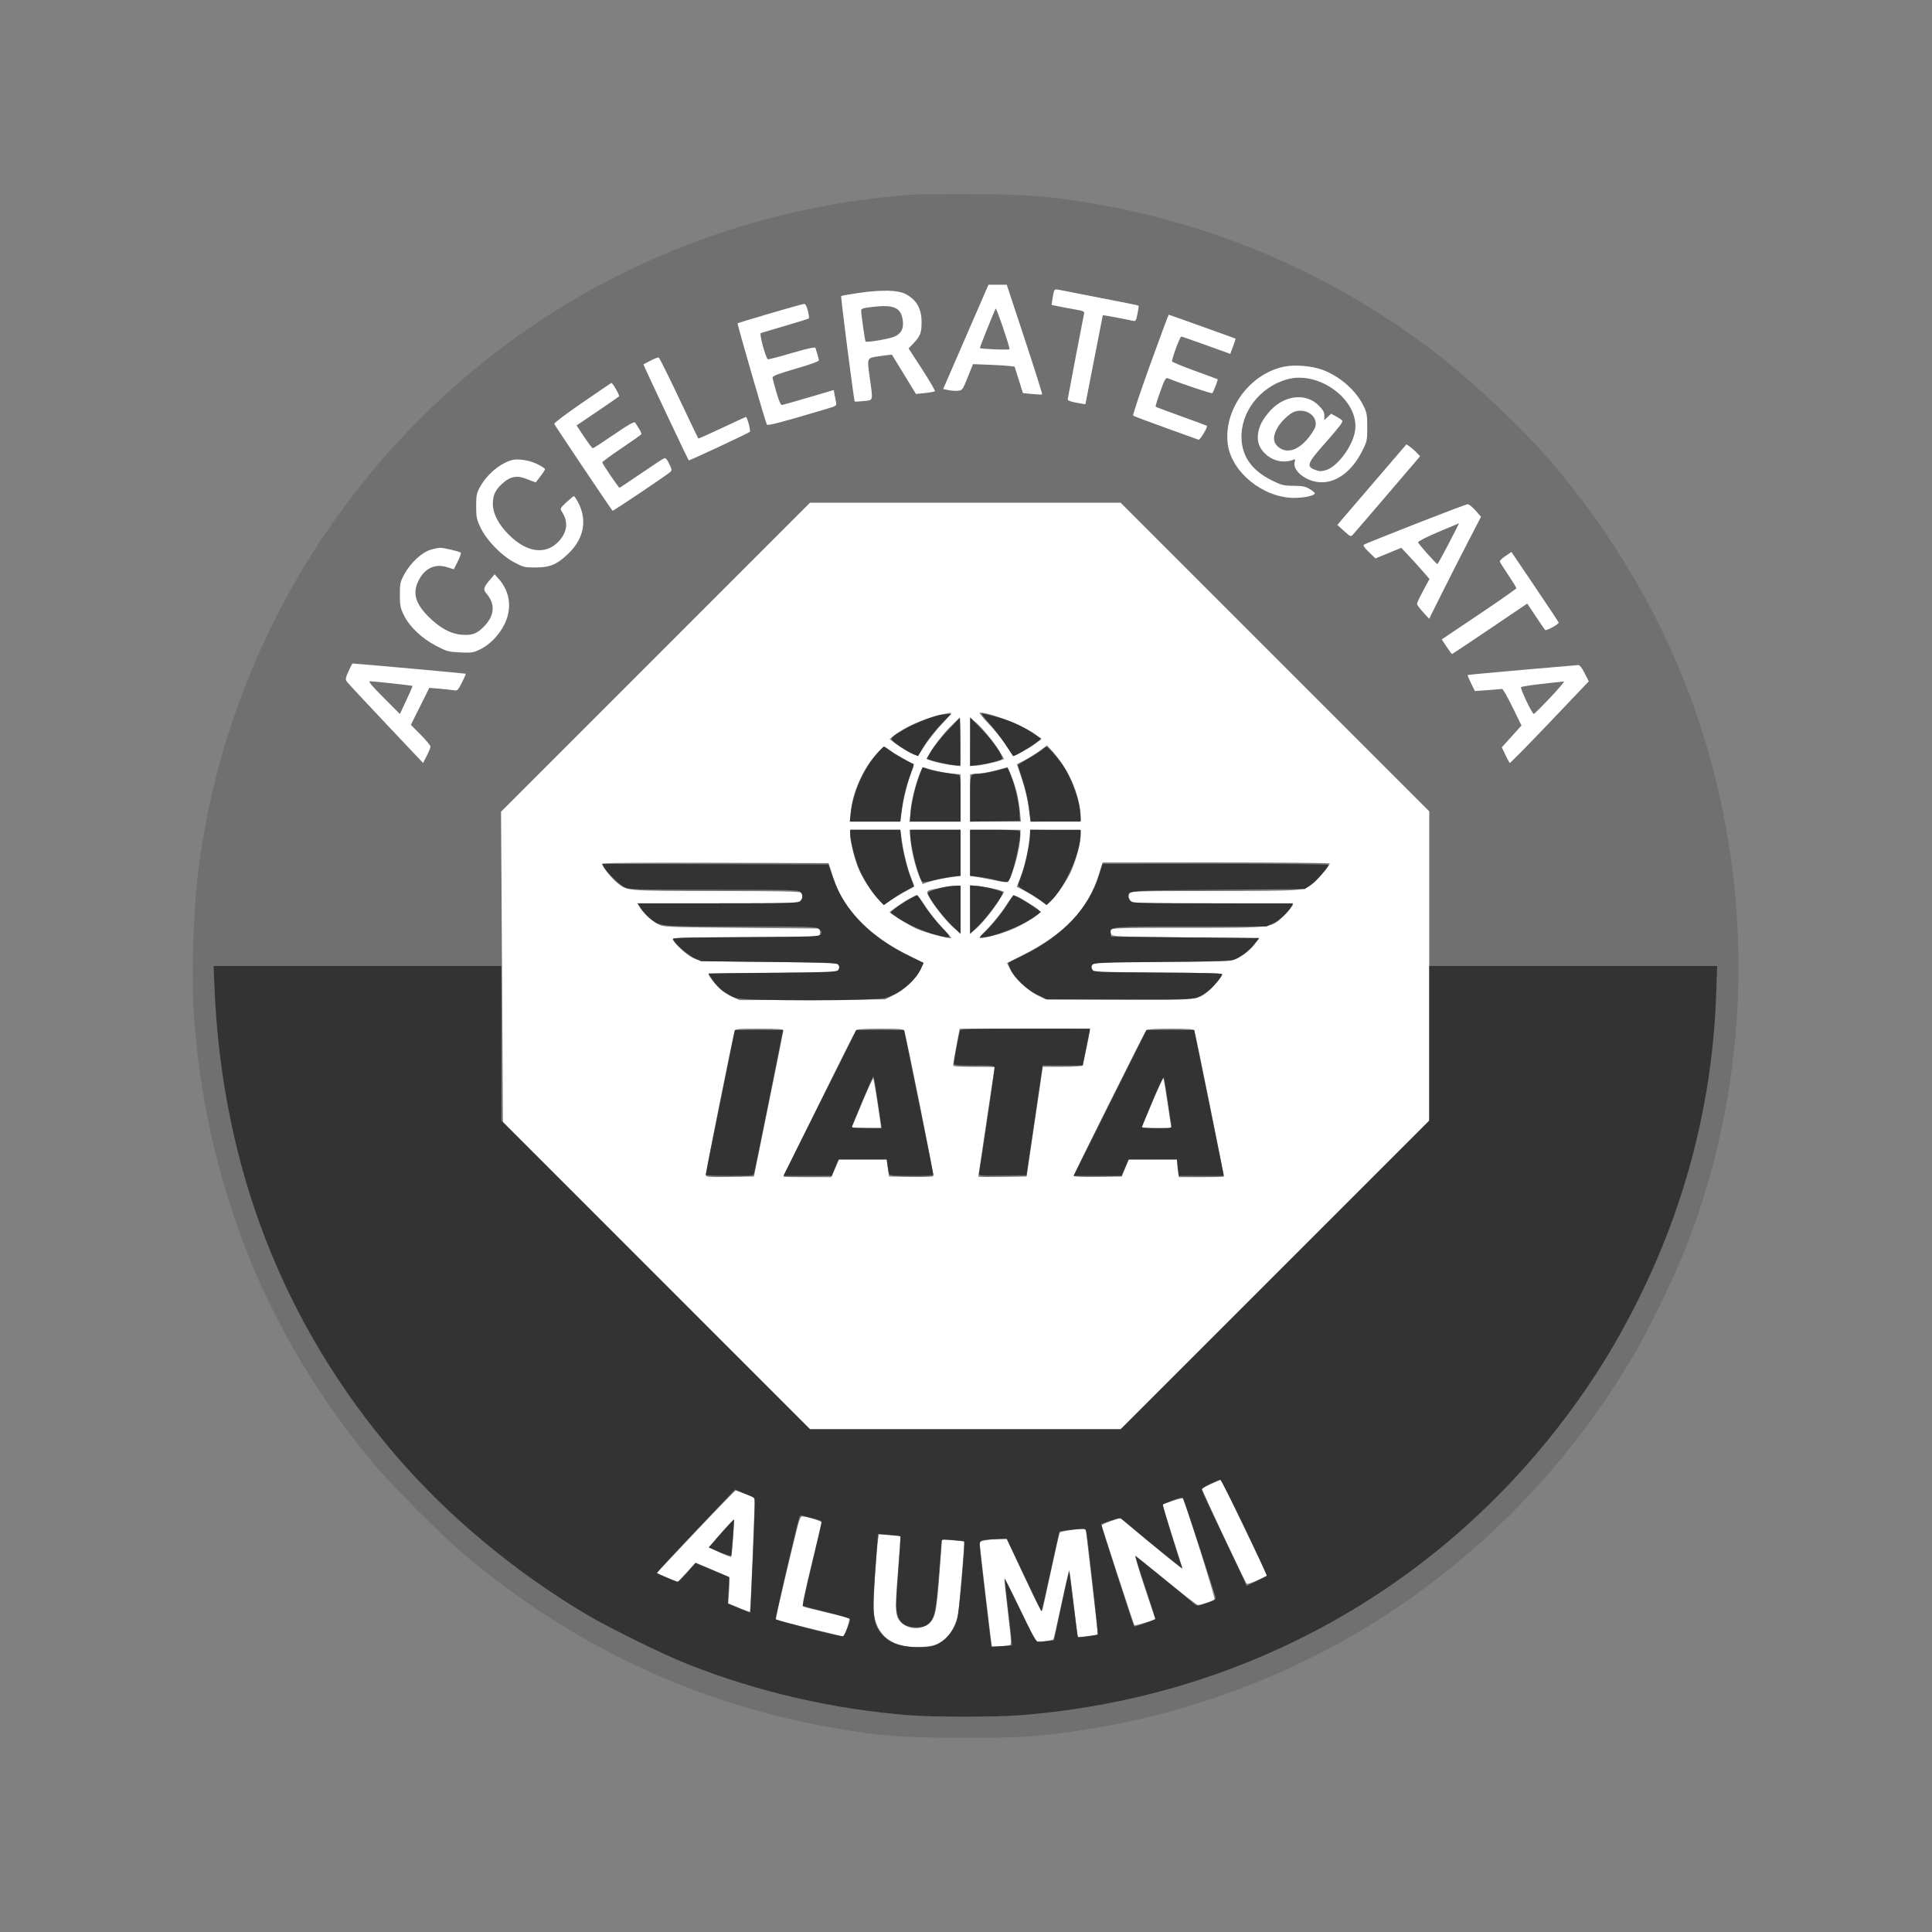
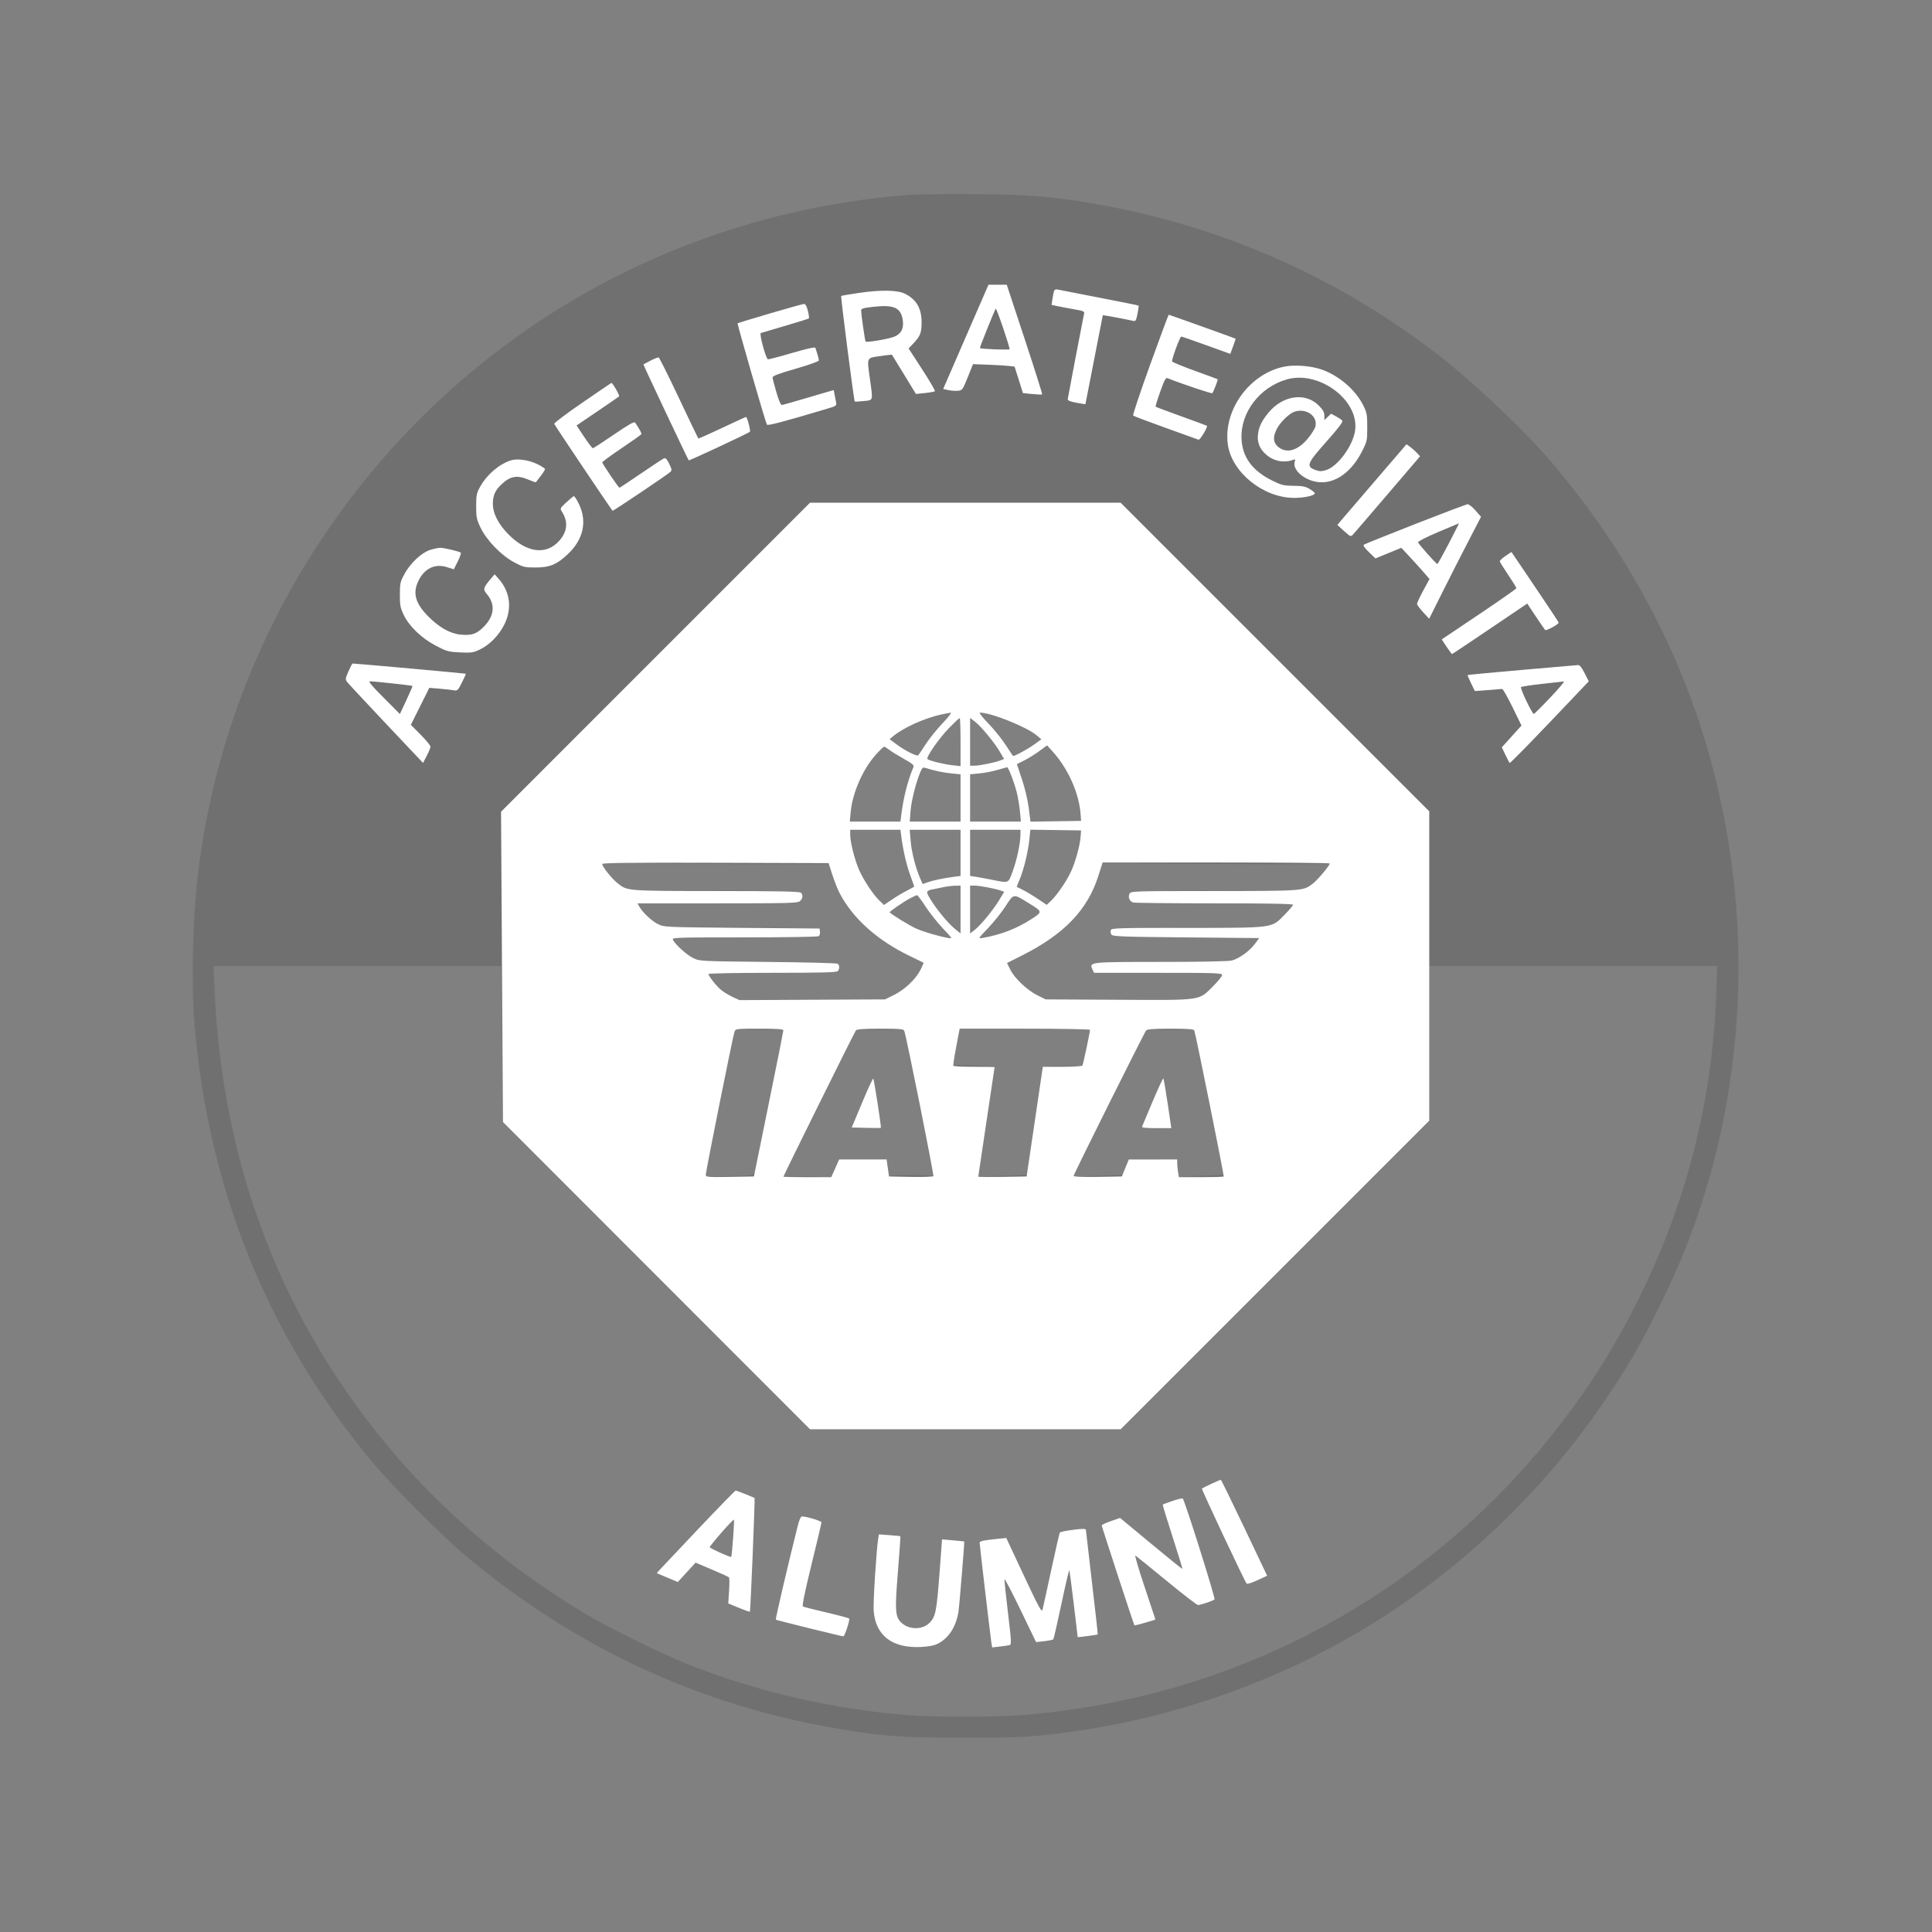
<svg xmlns="http://www.w3.org/2000/svg" width="66" height="66" viewBox="0 0 66 66" fill="none">
  <rect x="0" y="0" width="66" height="66" fill="#808080" stroke="none" />
  <path fill-rule="evenodd" clip-rule="evenodd" d="M30.998 6.66C26.527 7.016 22.257 8.466 18.571 10.879C12.061 15.141 7.732 22.065 6.777 29.742C6.581 31.31 6.526 33.625 6.649 35.048C7.14 40.712 9.164 45.673 12.733 49.965C13.361 50.721 15.099 52.465 15.871 53.116C19.579 56.241 23.826 58.227 28.532 59.039C30.121 59.313 30.776 59.362 32.86 59.365C34.837 59.367 35.234 59.345 36.63 59.153C40.466 58.624 44.229 57.219 47.429 55.12C50.888 52.852 53.781 49.789 55.877 46.176C56.351 45.358 57.167 43.681 57.529 42.777C59.689 37.392 59.978 31.29 58.342 25.623C57.323 22.092 55.555 18.82 53.073 15.872C52.06 14.668 50.154 12.88 48.825 11.886C45.392 9.32 41.485 7.649 37.259 6.939C35.866 6.705 35.103 6.646 33.279 6.631C32.319 6.623 31.293 6.636 30.998 6.66ZM32.994 11.508L32.22 13.288L32.389 13.325C32.482 13.345 32.63 13.356 32.718 13.348C32.874 13.335 32.883 13.324 33.058 12.887L33.239 12.439L33.759 12.458C34.046 12.469 34.365 12.488 34.47 12.501L34.66 12.524L34.803 12.976L34.945 13.428L35.263 13.46C35.438 13.478 35.59 13.483 35.601 13.472C35.612 13.461 35.345 12.614 35.007 11.59L34.392 9.728L34.08 9.728H33.768L32.994 11.508ZM36.011 9.932C35.997 9.967 35.972 10.09 35.955 10.206L35.923 10.416L36.149 10.463C36.273 10.489 36.528 10.536 36.715 10.569C37.023 10.623 37.053 10.637 37.032 10.725C37.005 10.839 36.489 13.537 36.476 13.634C36.47 13.681 36.556 13.717 36.77 13.757C36.936 13.788 37.075 13.81 37.079 13.807C37.082 13.803 37.216 13.12 37.376 12.288C37.536 11.456 37.67 10.771 37.673 10.766C37.68 10.757 38.524 10.915 38.707 10.959C38.794 10.98 38.811 10.953 38.858 10.72C38.887 10.575 38.904 10.45 38.894 10.44C38.885 10.431 38.283 10.309 37.556 10.169C36.829 10.03 36.19 9.905 36.135 9.892C36.075 9.878 36.025 9.894 36.011 9.932ZM29.355 10.005C29.026 10.052 28.748 10.101 28.737 10.112C28.715 10.134 29.171 13.687 29.199 13.715C29.207 13.724 29.344 13.717 29.501 13.701C29.838 13.665 29.825 13.715 29.716 12.936C29.613 12.194 29.596 12.23 30.067 12.163C30.284 12.133 30.465 12.111 30.468 12.116C30.472 12.121 30.659 12.425 30.883 12.791L31.29 13.457L31.598 13.426C31.767 13.409 31.92 13.381 31.937 13.365C31.954 13.348 31.759 13.013 31.503 12.619L31.038 11.903L31.199 11.735C31.437 11.486 31.483 11.368 31.482 11.008C31.482 10.539 31.31 10.239 30.929 10.041C30.674 9.908 30.115 9.895 29.355 10.005ZM26.303 10.708C25.704 10.884 25.207 11.036 25.198 11.045C25.178 11.064 26.149 14.422 26.197 14.503C26.225 14.55 26.732 14.417 28.244 13.966C28.579 13.866 28.584 13.862 28.558 13.728C28.544 13.652 28.52 13.531 28.506 13.458L28.481 13.325L27.633 13.574C27.168 13.711 26.756 13.828 26.72 13.835C26.673 13.843 26.615 13.716 26.523 13.405C26.451 13.162 26.392 12.931 26.392 12.893C26.392 12.842 26.61 12.76 27.182 12.595C27.647 12.462 27.973 12.345 27.973 12.312C27.973 12.28 27.95 12.184 27.922 12.097C27.895 12.01 27.864 11.914 27.856 11.885C27.845 11.848 27.587 11.904 27.057 12.059C26.626 12.185 26.256 12.281 26.233 12.274C26.162 12.25 25.93 11.399 25.989 11.377C26.018 11.367 26.393 11.255 26.824 11.13C27.254 11.005 27.617 10.89 27.631 10.876C27.646 10.862 27.63 10.744 27.597 10.615C27.556 10.454 27.514 10.381 27.464 10.384C27.424 10.386 26.901 10.532 26.303 10.708ZM29.8 10.484C29.491 10.52 29.416 10.543 29.418 10.605C29.42 10.757 29.548 11.644 29.57 11.666C29.613 11.709 30.369 11.58 30.56 11.498C30.794 11.397 30.883 11.213 30.839 10.927C30.773 10.503 30.529 10.399 29.8 10.484ZM34.015 10.542C33.959 10.634 33.46 11.879 33.474 11.891C33.514 11.925 34.489 11.963 34.489 11.93C34.488 11.818 34.039 10.503 34.015 10.542ZM39.291 12.458C38.952 13.396 38.691 14.179 38.711 14.197C38.732 14.216 39.23 14.403 39.819 14.615C40.407 14.826 40.914 15.009 40.945 15.021C40.993 15.039 41.269 14.581 41.23 14.546C41.222 14.538 40.829 14.393 40.356 14.223C39.884 14.053 39.489 13.905 39.478 13.894C39.467 13.883 39.537 13.652 39.634 13.381C39.775 12.984 39.824 12.894 39.884 12.918C40.37 13.112 41.39 13.454 41.414 13.431C41.451 13.394 41.613 12.973 41.597 12.957C41.59 12.95 41.241 12.821 40.82 12.669C40.4 12.517 40.048 12.372 40.04 12.347C40.019 12.283 40.308 11.496 40.353 11.496C40.373 11.496 40.759 11.63 41.209 11.792L42.028 12.088L42.123 11.833C42.176 11.692 42.213 11.573 42.206 11.568C42.184 11.553 39.945 10.752 39.925 10.752C39.916 10.752 39.63 11.52 39.291 12.458ZM22.225 12.319C22.097 12.385 21.987 12.443 21.981 12.448C21.97 12.457 23.499 15.695 23.529 15.725C23.547 15.743 25.548 14.808 25.616 14.75C25.651 14.721 25.525 14.243 25.483 14.243C25.474 14.243 25.107 14.412 24.668 14.619C24.229 14.826 23.863 14.988 23.854 14.98C23.846 14.971 23.547 14.347 23.191 13.594C22.835 12.84 22.524 12.218 22.501 12.211C22.477 12.205 22.353 12.253 22.225 12.319ZM43.868 12.525C42.685 12.767 41.784 14.01 41.944 15.181C42.074 16.129 43.145 16.999 44.194 17.008C44.55 17.011 44.915 16.931 44.915 16.85C44.915 16.829 44.837 16.764 44.741 16.705C44.599 16.619 44.496 16.599 44.191 16.596C43.855 16.593 43.781 16.575 43.459 16.416C42.779 16.08 42.439 15.616 42.411 14.987C42.372 14.092 43.032 13.226 43.958 12.96C45.059 12.645 46.433 13.667 46.294 14.698C46.224 15.223 45.699 15.94 45.296 16.061C45.139 16.108 45.073 16.106 44.928 16.051C44.61 15.931 44.648 15.835 45.312 15.086C45.736 14.609 45.887 14.408 45.853 14.368C45.828 14.338 45.731 14.272 45.64 14.223L45.473 14.134L45.357 14.243L45.241 14.352V14.198C45.241 14.079 45.196 13.999 45.043 13.847C44.586 13.391 43.809 13.509 43.324 14.108C43.105 14.378 43.011 14.57 42.977 14.818C42.939 15.097 43.024 15.322 43.24 15.517C43.508 15.759 43.866 15.828 44.198 15.701C44.245 15.683 44.256 15.698 44.236 15.75C44.115 16.065 44.63 16.474 45.148 16.475C45.679 16.476 46.189 16.087 46.527 15.421C46.701 15.078 46.707 15.049 46.707 14.596C46.707 14.175 46.694 14.098 46.576 13.859C46.316 13.33 45.761 12.846 45.167 12.63C44.801 12.498 44.231 12.451 43.868 12.525ZM19.898 13.753C19.36 14.121 18.927 14.449 18.934 14.48C18.945 14.521 20.813 17.305 20.926 17.448C20.941 17.466 22.791 16.222 22.898 16.122C22.957 16.067 22.952 16.031 22.861 15.844C22.785 15.689 22.737 15.638 22.684 15.658C22.644 15.674 22.29 15.906 21.897 16.174C21.505 16.443 21.174 16.663 21.163 16.663C21.13 16.663 20.572 15.838 20.574 15.794C20.575 15.773 20.87 15.556 21.23 15.314C21.59 15.071 21.894 14.856 21.906 14.836C21.926 14.804 21.872 14.702 21.698 14.438C21.668 14.393 21.486 14.495 20.974 14.845C20.598 15.103 20.273 15.313 20.252 15.313C20.231 15.313 20.098 15.138 19.955 14.924L19.696 14.534L20.402 14.055C20.79 13.792 21.126 13.561 21.148 13.542C21.179 13.514 20.925 13.071 20.884 13.081C20.879 13.082 20.435 13.385 19.898 13.753ZM44.234 14.059C44.05 14.114 43.737 14.416 43.614 14.658C43.482 14.916 43.491 15.105 43.641 15.244C43.934 15.516 44.344 15.402 44.704 14.949C44.819 14.804 44.925 14.631 44.939 14.565C45.016 14.215 44.632 13.939 44.234 14.059ZM47 16.397C46.423 17.068 45.892 17.688 45.819 17.775L45.687 17.933L45.914 18.139C46.131 18.335 46.144 18.34 46.22 18.26C46.263 18.213 46.796 17.593 47.405 16.882L48.511 15.588L48.4 15.469C48.34 15.404 48.235 15.312 48.169 15.264L48.048 15.178L47 16.397ZM17.454 15.726C17.042 15.862 16.632 16.214 16.401 16.631C16.281 16.847 16.267 16.917 16.267 17.291C16.267 17.664 16.283 17.744 16.413 18.019C16.618 18.451 17.121 18.971 17.56 19.206C17.875 19.374 17.921 19.386 18.292 19.385C18.78 19.385 19.017 19.288 19.392 18.934C19.925 18.433 20.064 17.826 19.781 17.229C19.705 17.067 19.623 16.941 19.6 16.95C19.578 16.958 19.461 17.056 19.341 17.167C19.135 17.358 19.127 17.374 19.192 17.473C19.419 17.82 19.387 18.161 19.098 18.481C18.658 18.968 18 18.887 17.382 18.268C17.026 17.912 16.836 17.543 16.836 17.206C16.836 16.926 16.917 16.746 17.136 16.541C17.436 16.259 17.67 16.221 18.064 16.39C18.191 16.445 18.3 16.481 18.308 16.471C18.315 16.462 18.387 16.367 18.469 16.261C18.551 16.154 18.618 16.049 18.618 16.026C18.618 16.003 18.497 15.925 18.35 15.853C18.068 15.714 17.664 15.657 17.454 15.726ZM22.393 22.452L17.117 27.73L17.137 33.006C17.149 35.908 17.151 37.094 17.143 35.641L17.128 33H12.211H7.295L7.327 33.756C7.583 39.872 9.683 45.271 13.55 49.756C15.306 51.793 17.526 53.648 19.944 55.099C20.762 55.59 22.616 56.505 23.505 56.857C25.895 57.802 28.5 58.4 31.089 58.598C31.896 58.66 34.012 58.66 34.817 58.598C42.806 57.986 49.85 53.89 54.306 47.266C54.906 46.373 55.453 45.429 55.964 44.403C57.617 41.086 58.51 37.565 58.631 33.896L58.661 33H53.743H48.825V30.358V27.717L43.554 22.446L38.282 17.175H32.976H27.67L22.393 22.452ZM48.359 17.897C47.425 18.264 46.633 18.581 46.6 18.603C46.555 18.631 46.598 18.698 46.763 18.858L46.986 19.076L47.429 18.895L47.871 18.714L48.142 19.003C48.291 19.162 48.508 19.402 48.624 19.536L48.834 19.779L48.62 20.175C48.502 20.393 48.407 20.598 48.408 20.63C48.409 20.663 48.502 20.79 48.616 20.913L48.822 21.137L49.271 20.238C49.518 19.744 49.916 18.96 50.157 18.497L50.594 17.654L50.404 17.438C50.299 17.319 50.179 17.223 50.136 17.226C50.093 17.228 49.294 17.53 48.359 17.897ZM49.127 18.176C48.727 18.346 48.435 18.495 48.443 18.527C48.458 18.588 49.065 19.27 49.103 19.269C49.117 19.268 49.291 18.954 49.491 18.57C49.691 18.187 49.848 17.875 49.84 17.876C49.832 17.878 49.511 18.013 49.127 18.176ZM14.7 18.784C14.407 18.874 14.02 19.235 13.82 19.604C13.672 19.876 13.661 19.928 13.661 20.317C13.661 20.685 13.677 20.769 13.797 21.015C13.987 21.406 14.407 21.805 14.895 22.061C15.262 22.253 15.319 22.268 15.72 22.286C16.113 22.304 16.172 22.295 16.404 22.182C16.739 22.018 17.05 21.695 17.235 21.32C17.497 20.787 17.425 20.216 17.041 19.781L16.897 19.618L16.759 19.781C16.508 20.077 16.495 20.13 16.629 20.289C16.931 20.649 16.893 21.045 16.519 21.419C16.278 21.66 16.11 21.715 15.733 21.679C15.38 21.645 15.005 21.435 14.636 21.065C14.188 20.615 14.089 20.265 14.292 19.845C14.5 19.415 14.861 19.243 15.275 19.375L15.502 19.448L15.64 19.175C15.715 19.025 15.759 18.891 15.737 18.877C15.659 18.829 15.152 18.711 15.036 18.714C14.971 18.716 14.819 18.747 14.7 18.784ZM51.428 18.994C51.315 19.07 51.228 19.154 51.235 19.181C51.242 19.208 51.373 19.416 51.526 19.643C51.679 19.871 51.804 20.073 51.803 20.094C51.803 20.114 51.229 20.516 50.528 20.987L49.252 21.843L49.417 22.092C49.508 22.229 49.592 22.341 49.603 22.341C49.614 22.341 50.197 21.953 50.898 21.479L52.173 20.617L52.46 21.049C52.618 21.286 52.764 21.499 52.784 21.521C52.819 21.559 53.246 21.326 53.247 21.269C53.247 21.256 52.884 20.707 52.44 20.051L51.633 18.857L51.428 18.994ZM11.904 22.935C11.795 23.185 11.792 23.209 11.863 23.302C11.905 23.356 12.504 24 13.195 24.731L14.452 26.062L14.578 25.819C14.647 25.685 14.704 25.545 14.706 25.507C14.707 25.47 14.556 25.286 14.371 25.1L14.035 24.761L14.35 24.129L14.665 23.497L15.024 23.527C15.221 23.544 15.439 23.568 15.508 23.581C15.623 23.602 15.647 23.58 15.779 23.317C15.859 23.159 15.918 23.024 15.909 23.016C15.898 23.005 12.156 22.667 12.046 22.667C12.032 22.667 11.968 22.788 11.904 22.935ZM51.991 22.886C50.98 22.974 50.146 23.052 50.138 23.06C50.13 23.068 50.182 23.195 50.254 23.341L50.384 23.607L50.826 23.575C51.07 23.557 51.289 23.539 51.315 23.535C51.341 23.531 51.5 23.811 51.669 24.157L51.977 24.785L51.641 25.157L51.305 25.53L51.427 25.786C51.494 25.926 51.559 26.052 51.572 26.065C51.585 26.078 52.198 25.455 52.935 24.682L54.274 23.276L54.132 22.994C54.036 22.804 53.964 22.716 53.909 22.72C53.865 22.723 53.002 22.798 51.991 22.886ZM13.103 23.832L13.661 24.392L13.883 23.918C14.005 23.658 14.099 23.439 14.092 23.432C14.076 23.416 12.773 23.272 12.643 23.272C12.569 23.272 12.681 23.408 13.103 23.832ZM52.68 23.361C52.304 23.402 51.98 23.453 51.96 23.473C51.921 23.512 52.34 24.39 52.397 24.389C52.416 24.388 52.669 24.137 52.959 23.83C53.249 23.523 53.459 23.275 53.425 23.278C53.391 23.282 53.056 23.319 52.68 23.361ZM21.946 29.497C25.596 29.529 28.335 29.529 28.315 29.497C28.303 29.478 26.551 29.468 24.421 29.474C22.292 29.48 21.178 29.49 21.946 29.497ZM39.027 29.497C42.678 29.529 45.427 29.529 45.427 29.497C45.427 29.478 43.673 29.468 41.529 29.474C39.385 29.48 38.259 29.49 39.027 29.497ZM23.005 30.428C23.792 30.436 25.08 30.436 25.867 30.428C26.654 30.421 26.01 30.415 24.436 30.415C22.861 30.415 22.217 30.421 23.005 30.428ZM40.136 30.428C40.925 30.436 42.203 30.436 42.975 30.428C43.748 30.421 43.102 30.415 41.541 30.415C39.979 30.415 39.347 30.421 40.136 30.428ZM24.078 31.685C24.791 31.692 25.942 31.692 26.638 31.685C27.334 31.678 26.751 31.672 25.343 31.672C23.935 31.672 23.366 31.678 24.078 31.685ZM39.345 31.685C40.057 31.692 41.209 31.692 41.905 31.685C42.601 31.678 42.018 31.672 40.61 31.672C39.202 31.672 38.633 31.678 39.345 31.685ZM25.515 35.176C25.738 35.184 26.115 35.184 26.353 35.176C26.591 35.167 26.409 35.16 25.948 35.16C25.488 35.16 25.293 35.167 25.515 35.176ZM29.66 35.176C29.884 35.184 30.251 35.184 30.475 35.176C30.699 35.167 30.516 35.16 30.068 35.16C29.62 35.16 29.436 35.167 29.66 35.176ZM39.574 35.176C39.798 35.184 40.165 35.184 40.389 35.176C40.613 35.167 40.429 35.16 39.982 35.16C39.534 35.16 39.35 35.167 39.574 35.176ZM32.575 36.411C32.595 36.431 32.924 36.441 33.306 36.434L34.001 36.421L33.27 36.398C32.868 36.385 32.555 36.391 32.575 36.411ZM35.946 36.432C36.145 36.441 36.46 36.441 36.644 36.432C36.828 36.423 36.665 36.416 36.281 36.416C35.897 36.416 35.746 36.424 35.946 36.432ZM25.739 40.114C25.739 40.152 25.505 40.171 24.913 40.178L24.087 40.189L24.898 40.203C25.651 40.216 25.868 40.188 25.771 40.091C25.753 40.074 25.739 40.084 25.739 40.114ZM30.377 40.179C30.389 40.199 30.732 40.214 31.138 40.214C31.545 40.214 31.887 40.199 31.899 40.179C31.911 40.16 31.568 40.145 31.138 40.145C30.708 40.145 30.366 40.16 30.377 40.179ZM34.233 40.168L33.395 40.194L34.219 40.204C34.729 40.211 35.053 40.197 35.071 40.168C35.087 40.142 35.093 40.126 35.086 40.131C35.078 40.137 34.694 40.153 34.233 40.168ZM37.491 40.168L36.654 40.194L37.477 40.204C37.987 40.211 38.311 40.197 38.329 40.168C38.345 40.142 38.352 40.126 38.344 40.131C38.336 40.137 37.952 40.153 37.491 40.168ZM41.029 40.168L40.237 40.194L41.014 40.204C41.493 40.211 41.802 40.197 41.82 40.168C41.836 40.142 41.842 40.126 41.834 40.131C41.827 40.137 41.464 40.153 41.029 40.168ZM27.145 40.202C27.367 40.211 27.744 40.211 27.982 40.203C28.221 40.194 28.038 40.187 27.578 40.187C27.117 40.187 26.922 40.194 27.145 40.202Z" fill="#707070" />
  <path fill-rule="evenodd" clip-rule="evenodd" d="M32.994 11.508L32.221 13.289L32.389 13.325C32.482 13.346 32.63 13.356 32.718 13.349C32.874 13.335 32.883 13.324 33.059 12.887L33.239 12.439L33.759 12.459C34.046 12.469 34.366 12.488 34.47 12.501L34.66 12.524L34.803 12.976L34.945 13.428L35.263 13.46C35.438 13.478 35.59 13.483 35.601 13.473C35.612 13.461 35.345 12.614 35.007 11.59L34.392 9.728L34.08 9.728H33.768L32.994 11.508ZM36.011 9.932C35.997 9.967 35.972 10.09 35.955 10.206L35.923 10.416L36.149 10.463C36.273 10.489 36.528 10.537 36.715 10.569C37.023 10.623 37.053 10.637 37.032 10.725C37.005 10.84 36.489 13.538 36.476 13.634C36.47 13.681 36.556 13.717 36.77 13.757C36.937 13.788 37.075 13.811 37.079 13.807C37.082 13.804 37.216 13.12 37.376 12.288C37.536 11.456 37.67 10.771 37.673 10.767C37.68 10.758 38.524 10.915 38.707 10.96C38.794 10.981 38.811 10.954 38.858 10.72C38.887 10.576 38.904 10.45 38.895 10.441C38.885 10.431 38.283 10.31 37.556 10.17C36.83 10.03 36.19 9.905 36.135 9.892C36.075 9.878 36.025 9.894 36.011 9.932ZM29.355 10.005C29.026 10.053 28.748 10.101 28.737 10.112C28.715 10.134 29.171 13.687 29.199 13.715C29.207 13.724 29.344 13.717 29.502 13.701C29.839 13.666 29.825 13.715 29.716 12.936C29.613 12.195 29.596 12.23 30.067 12.164C30.284 12.133 30.465 12.112 30.469 12.116C30.473 12.121 30.659 12.425 30.883 12.791L31.29 13.458L31.598 13.426C31.768 13.409 31.92 13.381 31.937 13.365C31.954 13.349 31.759 13.013 31.503 12.619L31.038 11.903L31.199 11.735C31.437 11.486 31.483 11.369 31.482 11.008C31.482 10.539 31.311 10.24 30.929 10.041C30.674 9.908 30.115 9.896 29.355 10.005ZM26.303 10.708C25.704 10.884 25.207 11.036 25.198 11.045C25.179 11.064 26.149 14.422 26.198 14.504C26.225 14.551 26.732 14.418 28.244 13.966C28.579 13.866 28.584 13.863 28.558 13.728C28.544 13.653 28.52 13.531 28.506 13.458L28.481 13.325L27.634 13.574C27.168 13.711 26.756 13.829 26.72 13.835C26.673 13.844 26.615 13.717 26.523 13.405C26.451 13.162 26.392 12.931 26.392 12.893C26.392 12.842 26.61 12.76 27.182 12.596C27.647 12.462 27.973 12.345 27.973 12.312C27.973 12.281 27.95 12.184 27.922 12.097C27.895 12.01 27.865 11.915 27.856 11.885C27.845 11.848 27.587 11.905 27.057 12.059C26.627 12.185 26.256 12.282 26.233 12.274C26.162 12.251 25.93 11.399 25.989 11.377C26.018 11.367 26.393 11.255 26.824 11.13C27.254 11.005 27.617 10.891 27.631 10.876C27.646 10.862 27.63 10.745 27.597 10.615C27.556 10.454 27.514 10.381 27.464 10.384C27.424 10.386 26.902 10.532 26.303 10.708ZM29.8 10.484C29.491 10.52 29.416 10.544 29.418 10.605C29.42 10.758 29.548 11.644 29.57 11.667C29.613 11.709 30.369 11.58 30.56 11.498C30.794 11.397 30.883 11.213 30.839 10.927C30.773 10.503 30.529 10.399 29.8 10.484ZM34.015 10.543C33.959 10.635 33.46 11.879 33.474 11.891C33.514 11.925 34.489 11.963 34.489 11.93C34.488 11.818 34.039 10.503 34.015 10.543ZM39.291 12.458C38.952 13.397 38.691 14.179 38.711 14.197C38.732 14.216 39.23 14.404 39.819 14.615C40.407 14.827 40.914 15.009 40.945 15.021C40.993 15.039 41.269 14.581 41.23 14.546C41.222 14.539 40.829 14.393 40.357 14.223C39.884 14.053 39.489 13.905 39.478 13.894C39.467 13.883 39.537 13.653 39.634 13.381C39.775 12.984 39.824 12.894 39.884 12.918C40.37 13.113 41.391 13.455 41.414 13.431C41.451 13.394 41.613 12.973 41.597 12.957C41.59 12.95 41.241 12.821 40.82 12.669C40.4 12.517 40.049 12.372 40.04 12.347C40.019 12.283 40.308 11.497 40.353 11.497C40.374 11.497 40.759 11.63 41.209 11.793L42.028 12.088L42.123 11.833C42.176 11.693 42.213 11.573 42.206 11.569C42.184 11.554 39.945 10.752 39.925 10.752C39.916 10.752 39.63 11.52 39.291 12.458ZM22.225 12.319C22.097 12.385 21.987 12.443 21.981 12.448C21.97 12.458 23.499 15.695 23.529 15.726C23.547 15.743 25.548 14.808 25.616 14.751C25.651 14.721 25.525 14.243 25.483 14.243C25.474 14.243 25.107 14.412 24.668 14.619C24.229 14.826 23.863 14.989 23.855 14.98C23.846 14.971 23.547 14.348 23.191 13.594C22.835 12.84 22.524 12.218 22.501 12.211C22.477 12.205 22.353 12.253 22.225 12.319ZM43.869 12.526C42.685 12.767 41.785 14.011 41.945 15.181C42.074 16.129 43.145 16.999 44.194 17.008C44.55 17.011 44.915 16.931 44.915 16.85C44.915 16.829 44.837 16.764 44.741 16.706C44.599 16.619 44.496 16.599 44.191 16.596C43.855 16.594 43.781 16.576 43.459 16.417C42.779 16.081 42.439 15.617 42.411 14.988C42.372 14.092 43.032 13.226 43.958 12.961C45.059 12.645 46.433 13.667 46.294 14.699C46.224 15.224 45.699 15.94 45.296 16.061C45.139 16.108 45.073 16.107 44.928 16.052C44.61 15.931 44.648 15.835 45.312 15.086C45.736 14.609 45.887 14.409 45.853 14.368C45.828 14.338 45.731 14.273 45.64 14.224L45.473 14.134L45.357 14.243L45.241 14.352V14.198C45.241 14.079 45.196 14 45.043 13.847C44.586 13.391 43.809 13.509 43.324 14.109C43.105 14.379 43.011 14.57 42.977 14.818C42.939 15.097 43.024 15.322 43.24 15.517C43.508 15.759 43.867 15.828 44.198 15.701C44.245 15.683 44.256 15.698 44.236 15.751C44.115 16.065 44.63 16.474 45.148 16.476C45.679 16.477 46.189 16.087 46.527 15.421C46.701 15.078 46.707 15.05 46.707 14.596C46.707 14.175 46.694 14.099 46.576 13.859C46.316 13.33 45.761 12.846 45.167 12.63C44.801 12.498 44.231 12.452 43.869 12.526ZM19.898 13.754C19.36 14.122 18.927 14.449 18.934 14.48C18.945 14.521 20.813 17.305 20.926 17.448C20.941 17.466 22.791 16.223 22.898 16.123C22.957 16.067 22.952 16.032 22.861 15.845C22.786 15.689 22.737 15.638 22.684 15.658C22.644 15.674 22.29 15.906 21.898 16.175C21.505 16.443 21.174 16.663 21.163 16.663C21.131 16.663 20.572 15.839 20.574 15.794C20.575 15.773 20.87 15.557 21.23 15.314C21.59 15.071 21.894 14.856 21.907 14.836C21.926 14.805 21.872 14.702 21.698 14.438C21.668 14.393 21.486 14.495 20.974 14.845C20.598 15.103 20.273 15.313 20.252 15.313C20.231 15.313 20.098 15.138 19.955 14.924L19.696 14.534L20.402 14.056C20.79 13.793 21.126 13.561 21.148 13.542C21.179 13.514 20.925 13.072 20.885 13.082C20.879 13.083 20.435 13.385 19.898 13.754ZM44.235 14.059C44.05 14.115 43.737 14.416 43.614 14.658C43.482 14.916 43.491 15.105 43.641 15.245C43.934 15.517 44.344 15.403 44.704 14.949C44.819 14.804 44.925 14.632 44.939 14.566C45.016 14.215 44.632 13.939 44.235 14.059ZM47 16.398C46.424 17.068 45.892 17.688 45.819 17.775L45.687 17.933L45.914 18.139C46.131 18.336 46.144 18.341 46.22 18.26C46.263 18.214 46.797 17.594 47.405 16.882L48.511 15.588L48.401 15.469C48.34 15.404 48.236 15.312 48.169 15.264L48.048 15.178L47 16.398ZM17.454 15.726C17.042 15.862 16.632 16.214 16.401 16.631C16.282 16.847 16.267 16.917 16.267 17.291C16.267 17.665 16.283 17.744 16.414 18.019C16.618 18.451 17.121 18.972 17.56 19.206C17.875 19.375 17.921 19.386 18.292 19.386C18.78 19.385 19.017 19.288 19.392 18.935C19.925 18.434 20.064 17.826 19.782 17.229C19.705 17.067 19.623 16.942 19.6 16.95C19.578 16.959 19.461 17.056 19.341 17.167C19.136 17.358 19.128 17.374 19.192 17.473C19.419 17.82 19.387 18.161 19.098 18.482C18.658 18.969 18.001 18.887 17.382 18.268C17.026 17.912 16.836 17.543 16.836 17.206C16.836 16.926 16.917 16.746 17.136 16.541C17.436 16.259 17.67 16.221 18.064 16.39C18.191 16.445 18.301 16.482 18.308 16.472C18.315 16.462 18.387 16.367 18.469 16.261C18.551 16.155 18.618 16.049 18.618 16.026C18.618 16.003 18.497 15.925 18.35 15.853C18.068 15.715 17.664 15.658 17.454 15.726ZM22.393 22.453L17.117 27.73L17.15 33.03L17.183 38.33L22.427 43.578L27.671 48.825H32.977H38.283L43.554 43.554L48.825 38.283V33V27.717L43.554 22.446L38.283 17.175H32.976H27.67L22.393 22.453ZM48.36 17.897C47.425 18.264 46.633 18.582 46.6 18.603C46.556 18.631 46.598 18.698 46.763 18.859L46.987 19.076L47.429 18.895L47.871 18.714L48.142 19.003C48.291 19.163 48.508 19.402 48.624 19.536L48.835 19.78L48.62 20.176C48.503 20.394 48.407 20.598 48.408 20.631C48.409 20.663 48.503 20.79 48.616 20.913L48.822 21.137L49.271 20.238C49.518 19.744 49.916 18.96 50.157 18.497L50.594 17.654L50.404 17.438C50.299 17.319 50.179 17.224 50.136 17.226C50.093 17.229 49.294 17.531 48.36 17.897ZM49.128 18.176C48.727 18.346 48.435 18.495 48.443 18.527C48.458 18.588 49.065 19.27 49.103 19.269C49.117 19.269 49.291 18.954 49.491 18.571C49.691 18.187 49.848 17.875 49.84 17.877C49.832 17.878 49.512 18.013 49.128 18.176ZM14.7 18.785C14.407 18.875 14.02 19.235 13.82 19.605C13.672 19.877 13.661 19.928 13.661 20.317C13.661 20.685 13.677 20.77 13.797 21.015C13.987 21.406 14.407 21.806 14.895 22.061C15.263 22.253 15.32 22.268 15.72 22.287C16.114 22.304 16.172 22.295 16.404 22.182C16.739 22.018 17.05 21.695 17.235 21.321C17.497 20.788 17.425 20.216 17.041 19.782L16.897 19.619L16.759 19.782C16.509 20.077 16.495 20.13 16.629 20.29C16.931 20.649 16.893 21.046 16.519 21.419C16.279 21.66 16.11 21.716 15.733 21.68C15.38 21.646 15.005 21.436 14.636 21.065C14.188 20.615 14.089 20.265 14.292 19.845C14.5 19.415 14.861 19.243 15.275 19.376L15.502 19.448L15.64 19.175C15.715 19.025 15.759 18.891 15.738 18.877C15.659 18.829 15.152 18.711 15.036 18.714C14.971 18.716 14.819 18.748 14.7 18.785ZM51.428 18.995C51.315 19.07 51.228 19.154 51.235 19.181C51.242 19.208 51.373 19.416 51.526 19.644C51.679 19.871 51.804 20.074 51.803 20.094C51.803 20.114 51.229 20.516 50.528 20.987L49.252 21.843L49.417 22.092C49.508 22.229 49.592 22.342 49.603 22.342C49.615 22.342 50.197 21.954 50.898 21.48L52.173 20.618L52.46 21.049C52.618 21.286 52.764 21.499 52.785 21.522C52.819 21.56 53.246 21.326 53.247 21.27C53.247 21.256 52.884 20.707 52.44 20.051L51.633 18.857L51.428 18.995ZM11.904 22.935C11.795 23.185 11.792 23.209 11.863 23.302C11.905 23.357 12.504 24 13.195 24.732L14.452 26.062L14.578 25.819C14.647 25.686 14.705 25.546 14.706 25.508C14.707 25.47 14.557 25.287 14.371 25.1L14.035 24.761L14.35 24.13L14.665 23.497L15.024 23.527C15.221 23.544 15.44 23.568 15.509 23.581C15.624 23.603 15.647 23.58 15.779 23.317C15.859 23.16 15.918 23.024 15.91 23.016C15.898 23.005 12.156 22.667 12.046 22.667C12.032 22.667 11.968 22.788 11.904 22.935ZM51.991 22.886C50.98 22.974 50.146 23.053 50.138 23.061C50.13 23.069 50.182 23.195 50.254 23.341L50.384 23.607L50.827 23.575C51.07 23.557 51.29 23.539 51.315 23.535C51.341 23.532 51.5 23.811 51.67 24.157L51.977 24.785L51.641 25.157L51.305 25.53L51.427 25.786C51.494 25.927 51.559 26.052 51.572 26.065C51.585 26.078 52.198 25.456 52.935 24.682L54.274 23.276L54.132 22.995C54.036 22.804 53.964 22.716 53.909 22.72C53.865 22.724 53.002 22.798 51.991 22.886ZM13.103 23.832L13.661 24.393L13.883 23.919C14.005 23.658 14.099 23.439 14.092 23.432C14.076 23.416 12.773 23.273 12.643 23.273C12.569 23.273 12.681 23.409 13.103 23.832ZM52.68 23.361C52.304 23.403 51.98 23.453 51.96 23.473C51.921 23.512 52.34 24.39 52.397 24.389C52.416 24.389 52.669 24.137 52.959 23.831C53.249 23.524 53.459 23.275 53.425 23.279C53.391 23.282 53.056 23.319 52.68 23.361ZM32.139 24.412C31.578 24.536 30.871 24.855 30.519 25.144L30.389 25.251L30.617 25.421C30.912 25.641 31.326 25.851 31.369 25.801C31.387 25.78 31.505 25.605 31.63 25.413C31.756 25.221 32.013 24.902 32.203 24.704C32.392 24.505 32.518 24.345 32.483 24.347C32.447 24.349 32.292 24.378 32.139 24.412ZM33.753 24.704C33.946 24.902 34.213 25.232 34.347 25.436C34.48 25.641 34.596 25.815 34.605 25.823C34.633 25.851 35.115 25.59 35.346 25.422L35.574 25.256L35.416 25.122C35.073 24.832 33.853 24.343 33.472 24.343C33.434 24.343 33.561 24.505 33.753 24.704ZM32.433 24.857C32.087 25.21 31.625 25.872 31.684 25.931C31.739 25.986 32.246 26.111 32.546 26.143L32.814 26.172V25.35C32.814 24.899 32.801 24.529 32.785 24.529C32.768 24.529 32.61 24.677 32.433 24.857ZM33.14 25.341V26.158L33.291 26.157C33.465 26.157 33.987 26.05 34.175 25.977L34.302 25.928L34.151 25.673C33.962 25.352 33.508 24.805 33.298 24.646L33.14 24.524V25.341ZM35.513 25.652C35.373 25.756 35.141 25.9 34.998 25.973L34.739 26.105L34.911 26.621C35.011 26.919 35.109 27.334 35.144 27.603L35.203 28.069L36.067 28.056L36.931 28.043L36.917 27.834C36.869 27.105 36.489 26.253 35.948 25.659L35.769 25.463L35.513 25.652ZM29.933 25.766C29.487 26.254 29.122 27.076 29.062 27.73L29.03 28.067H29.895H30.76L30.788 27.845C30.866 27.23 31.002 26.696 31.206 26.199C31.23 26.14 31.159 26.08 30.897 25.935C30.709 25.831 30.484 25.693 30.396 25.627C30.308 25.561 30.221 25.507 30.203 25.507C30.185 25.507 30.064 25.623 29.933 25.766ZM31.439 26.377C31.289 26.734 31.133 27.355 31.106 27.706L31.078 28.067H31.946H32.814V27.259V26.451L32.5 26.421C32.22 26.394 31.926 26.331 31.617 26.233C31.529 26.204 31.503 26.226 31.439 26.377ZM34.071 26.303C33.904 26.352 33.627 26.405 33.454 26.421L33.14 26.451V27.259V28.067H34.007H34.875L34.844 27.729C34.827 27.544 34.779 27.256 34.739 27.089C34.653 26.74 34.447 26.202 34.403 26.21C34.386 26.213 34.237 26.255 34.071 26.303ZM29.044 28.52C29.044 28.768 29.202 29.391 29.348 29.719C29.503 30.069 29.825 30.555 30.036 30.759L30.198 30.915L30.471 30.731C30.62 30.629 30.852 30.491 30.987 30.423C31.121 30.355 31.231 30.293 31.231 30.285C31.231 30.278 31.17 30.103 31.094 29.896C30.964 29.539 30.852 29.052 30.789 28.567L30.76 28.346H29.902H29.044L29.044 28.52ZM31.107 28.706C31.137 29.091 31.27 29.621 31.424 29.981L31.519 30.201L31.692 30.139C31.879 30.073 32.237 29.999 32.593 29.952L32.814 29.923V29.134V28.346H31.946H31.078L31.107 28.706ZM33.14 29.135V29.924L33.314 29.949C33.41 29.963 33.656 30.008 33.861 30.049C34.481 30.174 34.438 30.191 34.595 29.765C34.738 29.375 34.857 28.816 34.86 28.52L34.862 28.346H34.001H33.14V29.135ZM35.167 28.659C35.124 29.082 34.983 29.674 34.844 30.016L34.73 30.296L34.927 30.392C35.035 30.444 35.266 30.582 35.441 30.699L35.758 30.912L35.896 30.781C36.106 30.582 36.426 30.117 36.582 29.784C36.738 29.45 36.894 28.888 36.916 28.576L36.931 28.369L36.065 28.356L35.199 28.344L35.167 28.659ZM20.573 29.515C20.573 29.605 20.896 30.012 21.091 30.166C21.439 30.442 21.366 30.436 24.461 30.438C26.607 30.44 27.317 30.454 27.359 30.496C27.439 30.577 27.427 30.694 27.329 30.782C27.252 30.852 26.989 30.859 24.512 30.859H21.779L21.833 30.959C21.939 31.157 22.26 31.462 22.473 31.567C22.69 31.674 22.692 31.674 25.343 31.697L27.997 31.72L28.012 31.831C28.021 31.892 28 31.96 27.966 31.982C27.931 32.004 26.787 32.022 25.423 32.022C22.998 32.023 22.944 32.025 22.991 32.111C23.082 32.282 23.459 32.62 23.678 32.728C23.901 32.837 23.902 32.837 26.228 32.861C27.508 32.873 28.581 32.901 28.613 32.922C28.687 32.969 28.688 33.104 28.616 33.177C28.574 33.219 28.014 33.233 26.381 33.233C25.183 33.233 24.203 33.251 24.203 33.273C24.203 33.342 24.463 33.674 24.627 33.812C24.714 33.886 24.893 33.995 25.024 34.056L25.264 34.166L27.748 34.153L30.233 34.141L30.539 33.99C30.906 33.809 31.282 33.453 31.445 33.132C31.51 33.003 31.557 32.893 31.549 32.887C31.541 32.881 31.332 32.779 31.085 32.661C29.961 32.12 29.119 31.362 28.67 30.487C28.611 30.372 28.505 30.099 28.434 29.882L28.306 29.486L24.439 29.474C21.606 29.465 20.573 29.476 20.573 29.515ZM37.523 29.917C37.154 31.081 36.359 31.911 34.923 32.635L34.401 32.898L34.518 33.133C34.665 33.428 35.099 33.834 35.453 34.008L35.723 34.141L38.185 34.154C41.09 34.169 40.941 34.19 41.436 33.696C41.609 33.523 41.75 33.349 41.75 33.308C41.75 33.24 41.539 33.233 39.562 33.233H37.373L37.318 33.111C37.204 32.862 37.221 32.861 39.676 32.86C41.055 32.86 41.979 32.842 42.084 32.812C42.333 32.743 42.678 32.496 42.86 32.255L43.019 32.046L40.516 32.023C38.28 32.002 38.009 31.991 37.966 31.924C37.94 31.883 37.932 31.815 37.948 31.773C37.975 31.704 38.21 31.697 40.53 31.697C43.55 31.697 43.428 31.713 43.88 31.253C44.04 31.09 44.171 30.935 44.171 30.908C44.171 30.875 43.327 30.859 41.475 30.859C39.992 30.859 38.745 30.846 38.704 30.83C38.585 30.785 38.528 30.641 38.585 30.533C38.634 30.442 38.684 30.44 41.484 30.438C44.559 30.436 44.515 30.439 44.849 30.185C45.011 30.061 45.427 29.567 45.427 29.498C45.427 29.479 43.681 29.463 41.547 29.463H37.667L37.523 29.917ZM32.139 30.325C31.985 30.359 31.839 30.389 31.813 30.392C31.788 30.393 31.737 30.414 31.701 30.436C31.649 30.47 31.665 30.524 31.789 30.727C32 31.073 32.399 31.554 32.624 31.735L32.814 31.887V31.071V30.254L32.616 30.258C32.507 30.26 32.292 30.29 32.139 30.325ZM33.14 31.071V31.888L33.291 31.772C33.494 31.617 33.914 31.108 34.13 30.754L34.305 30.466L34.2 30.427C34.019 30.36 33.468 30.254 33.3 30.254H33.14V31.071ZM31.083 30.691C30.88 30.799 30.393 31.132 30.393 31.163C30.393 31.203 31.067 31.619 31.301 31.722C31.557 31.836 32.066 31.985 32.389 32.042C32.546 32.069 32.545 32.068 32.211 31.716C32.027 31.522 31.761 31.187 31.62 30.972C31.48 30.756 31.349 30.58 31.328 30.58C31.308 30.58 31.198 30.63 31.083 30.691ZM34.35 30.96C34.214 31.17 33.946 31.505 33.754 31.706C33.41 32.066 33.408 32.069 33.564 32.042C34.196 31.931 34.727 31.726 35.237 31.396C35.624 31.145 35.625 31.149 35.123 30.84C34.61 30.524 34.637 30.52 34.35 30.96ZM25.09 35.25C25.04 35.382 24.11 40.017 24.11 40.134C24.11 40.211 24.171 40.216 24.933 40.204L25.755 40.191L26.257 37.724C26.534 36.368 26.76 35.231 26.761 35.2C26.763 35.155 26.57 35.141 25.947 35.141C25.135 35.141 25.131 35.142 25.09 35.25ZM29.238 35.201C29.192 35.256 26.763 40.16 26.763 40.198C26.763 40.207 27.131 40.215 27.579 40.215H28.396L28.532 39.912L28.667 39.609H29.477H30.287L30.329 39.901L30.37 40.191L31.111 40.204C31.519 40.211 31.867 40.201 31.885 40.181C31.914 40.149 30.965 35.409 30.891 35.217C30.866 35.151 30.76 35.141 30.075 35.141C29.492 35.141 29.275 35.157 29.238 35.201ZM32.666 35.758C32.601 36.097 32.557 36.39 32.567 36.41C32.578 36.429 32.9 36.444 33.282 36.444C33.664 36.444 33.977 36.45 33.977 36.456C33.977 36.463 33.852 37.302 33.698 38.322C33.545 39.341 33.419 40.185 33.419 40.196C33.419 40.208 33.791 40.211 34.245 40.204L35.071 40.191L35.348 38.318L35.624 36.444H36.288C36.652 36.444 36.963 36.425 36.977 36.401C37.003 36.36 37.236 35.262 37.236 35.181C37.236 35.159 36.234 35.141 35.01 35.141H32.784L32.666 35.758ZM39.155 35.2C39.083 35.287 36.677 40.114 36.677 40.169C36.677 40.2 36.96 40.212 37.5 40.204L38.323 40.191L38.442 39.901L38.562 39.61L39.388 39.61L40.214 39.609L40.215 39.737C40.215 39.808 40.228 39.944 40.244 40.04L40.273 40.215H41.027C41.442 40.215 41.791 40.205 41.804 40.192C41.824 40.172 40.85 35.334 40.798 35.2C40.782 35.156 40.575 35.141 39.989 35.141C39.415 35.141 39.189 35.157 39.155 35.2ZM29.452 37.668L29.097 38.516L29.588 38.529C29.859 38.536 30.085 38.536 30.092 38.529C30.112 38.507 29.86 36.872 29.832 36.845C29.818 36.831 29.647 37.201 29.452 37.668ZM39.379 37.62C39.193 38.062 39.03 38.449 39.017 38.481C39 38.525 39.115 38.539 39.504 38.539H40.014L39.89 37.702C39.822 37.242 39.755 36.854 39.742 36.841C39.729 36.828 39.566 37.179 39.379 37.62ZM41.381 50.69C41.216 50.767 41.071 50.839 41.059 50.851C41.038 50.872 42.523 54.029 42.588 54.1C42.608 54.121 42.773 54.069 42.955 53.984L43.287 53.829L42.507 52.189C42.078 51.287 41.717 50.55 41.704 50.55C41.691 50.551 41.546 50.614 41.381 50.69ZM23.871 52.213C23.196 52.925 22.597 53.559 22.539 53.624L22.435 53.741L22.795 53.893L23.156 54.044L23.459 53.713L23.762 53.382L24.317 53.617C24.623 53.746 24.887 53.867 24.904 53.887C24.921 53.906 24.922 54.114 24.906 54.349L24.878 54.776L25.24 54.925C25.439 55.008 25.61 55.067 25.618 55.057C25.639 55.033 25.796 51.194 25.777 51.176C25.752 51.152 25.166 50.92 25.131 50.92C25.113 50.92 24.546 51.502 23.871 52.213ZM40.056 51.274C39.879 51.334 39.728 51.391 39.72 51.399C39.712 51.407 39.863 51.901 40.056 52.498C40.249 53.094 40.4 53.588 40.392 53.596C40.384 53.603 39.902 53.215 39.321 52.732L38.264 51.855L37.948 51.964C37.774 52.024 37.634 52.091 37.637 52.113C37.649 52.187 38.734 55.504 38.753 55.524C38.768 55.539 39.47 55.34 39.47 55.321C39.47 55.318 39.304 54.819 39.101 54.211C38.898 53.603 38.756 53.121 38.786 53.139C38.817 53.157 39.295 53.545 39.85 54.001C40.405 54.457 40.888 54.83 40.924 54.83C41.013 54.83 41.438 54.687 41.49 54.639C41.528 54.605 40.478 51.269 40.405 51.193C40.39 51.177 40.233 51.213 40.056 51.274ZM27.254 52.118C26.94 53.363 26.485 55.311 26.503 55.33C26.523 55.35 28.749 55.899 28.811 55.9C28.856 55.9 29.044 55.323 29.009 55.291C28.99 55.273 28.639 55.18 28.229 55.084C27.82 54.988 27.461 54.897 27.431 54.881C27.395 54.861 27.482 54.43 27.72 53.456C27.908 52.688 28.063 52.036 28.064 52.008C28.066 51.96 27.557 51.804 27.399 51.804C27.356 51.804 27.305 51.915 27.254 52.118ZM24.646 52.356C24.423 52.612 24.242 52.836 24.243 52.854C24.244 52.891 24.954 53.21 24.979 53.185C25.005 53.159 25.095 51.936 25.072 51.913C25.061 51.902 24.869 52.101 24.646 52.356ZM36.537 52.278C36.371 52.301 36.222 52.336 36.207 52.353C36.192 52.371 36.059 52.947 35.912 53.632C35.765 54.317 35.63 54.93 35.613 54.995C35.587 55.094 35.481 54.901 34.978 53.827L34.376 52.54L34.072 52.57C33.62 52.615 33.465 52.647 33.465 52.697C33.465 52.766 33.834 55.901 33.865 56.101L33.893 56.278L34.157 56.248C34.301 56.232 34.452 56.209 34.492 56.199C34.556 56.181 34.549 56.057 34.434 55.097C34.362 54.502 34.309 53.986 34.315 53.95C34.321 53.914 34.567 54.383 34.86 54.991L35.394 56.096L35.675 56.065C35.829 56.047 35.968 56.019 35.983 56.002C35.998 55.984 36.122 55.441 36.259 54.796C36.396 54.15 36.517 53.63 36.528 53.641C36.538 53.651 36.607 54.169 36.681 54.792C36.755 55.414 36.816 55.925 36.816 55.927C36.818 55.936 37.489 55.848 37.5 55.837C37.507 55.831 37.419 55.033 37.304 54.065C37.19 53.096 37.096 52.286 37.096 52.264C37.096 52.215 36.947 52.219 36.537 52.278ZM30 52.564C29.938 52.953 29.826 54.74 29.846 55.021C29.907 55.871 30.48 56.312 31.459 56.263C31.747 56.248 31.914 56.215 32.053 56.143C32.413 55.956 32.661 55.567 32.742 55.062C32.773 54.873 32.953 52.672 32.94 52.66C32.934 52.656 32.761 52.638 32.556 52.62L32.181 52.587L32.1 53.674C31.998 55.028 31.964 55.212 31.774 55.419C31.539 55.673 31.097 55.69 30.818 55.456C30.579 55.254 30.563 55.06 30.674 53.696C30.728 53.034 30.765 52.487 30.757 52.481C30.749 52.474 30.581 52.457 30.383 52.443L30.024 52.417L30 52.564Z" fill="white" />
-   <path fill-rule="evenodd" clip-rule="evenodd" d="M33.772 24.685C33.94 24.868 34.195 25.196 34.339 25.413C34.482 25.631 34.605 25.817 34.612 25.826C34.633 25.854 35.199 25.524 35.39 25.373L35.568 25.231L35.237 25.016C34.752 24.703 34.31 24.533 33.547 24.369C33.502 24.359 33.6 24.498 33.772 24.685ZM32.119 24.423C31.854 24.473 31.186 24.739 30.906 24.906C30.455 25.174 30.415 25.211 30.484 25.294C30.565 25.392 31.013 25.684 31.204 25.764L31.363 25.83L31.504 25.581C31.657 25.31 32.028 24.847 32.317 24.567L32.499 24.389L32.366 24.396C32.292 24.399 32.181 24.412 32.119 24.423ZM32.395 24.935C32.177 25.166 31.921 25.482 31.826 25.638L31.652 25.922L31.895 25.995C32.174 26.078 32.764 26.177 32.795 26.146C32.807 26.134 32.81 25.763 32.803 25.32L32.791 24.515L32.395 24.935ZM33.142 25.337L33.14 26.169L33.402 26.136C33.721 26.096 34.172 25.982 34.227 25.927C34.297 25.857 33.938 25.331 33.531 24.909L33.143 24.506L33.142 25.337ZM30.012 25.683C29.503 26.247 29.149 27.033 29.063 27.791L29.032 28.066H29.891H30.751L30.811 27.598C30.846 27.317 30.94 26.925 31.045 26.618L31.22 26.107L30.935 25.964C30.778 25.885 30.553 25.75 30.434 25.664C30.315 25.577 30.208 25.506 30.195 25.506C30.182 25.506 30.1 25.586 30.012 25.683ZM35.607 25.607C35.543 25.66 35.328 25.799 35.13 25.914C34.931 26.03 34.769 26.13 34.769 26.137C34.769 26.144 34.842 26.37 34.932 26.639C35.029 26.929 35.119 27.319 35.152 27.597L35.208 28.066H36.059H36.91L36.909 27.892C36.907 27.41 36.627 26.602 36.297 26.127C36.111 25.859 35.798 25.505 35.748 25.508C35.734 25.509 35.671 25.553 35.607 25.607ZM31.416 26.475C31.268 26.867 31.149 27.36 31.112 27.735L31.08 28.066H31.947H32.814V27.276C32.814 26.493 32.813 26.485 32.709 26.466C32.652 26.455 32.44 26.422 32.239 26.391C32.037 26.361 31.792 26.308 31.694 26.273L31.515 26.21L31.416 26.475ZM34.024 26.33C33.806 26.386 33.552 26.433 33.458 26.434C33.128 26.44 33.14 26.409 33.14 27.281V28.068L33.989 28.056L34.839 28.043L34.825 27.764C34.807 27.417 34.669 26.822 34.527 26.484L34.42 26.228L34.024 26.33ZM29.044 28.464C29.044 28.694 29.193 29.304 29.331 29.636C29.49 30.02 29.739 30.418 30.005 30.715L30.188 30.919L30.419 30.755C30.546 30.665 30.775 30.522 30.929 30.438C31.082 30.353 31.214 30.281 31.22 30.276C31.227 30.272 31.189 30.17 31.136 30.049C31.007 29.758 30.83 29.051 30.788 28.66L30.755 28.346H29.899H29.044V28.464ZM31.092 28.479C31.092 28.853 31.377 29.987 31.507 30.126C31.525 30.146 31.699 30.121 31.895 30.071C32.09 30.021 32.377 29.966 32.532 29.948L32.814 29.916V29.131V28.346H31.953H31.092V28.479ZM33.14 29.132V29.919L33.431 29.952C33.591 29.971 33.877 30.025 34.068 30.073C34.341 30.143 34.422 30.149 34.452 30.103C34.612 29.855 34.915 28.516 34.838 28.392C34.821 28.364 34.473 28.346 33.975 28.346H33.14V29.132ZM35.188 28.502C35.188 28.775 35.048 29.471 34.926 29.811C34.861 29.991 34.798 30.171 34.785 30.213C34.768 30.267 34.847 30.335 35.079 30.462C35.254 30.558 35.477 30.7 35.574 30.777L35.751 30.917L35.87 30.807C36.363 30.349 36.91 29.148 36.91 28.524V28.346H36.049H35.188V28.502ZM20.625 29.613C20.722 29.794 21.147 30.214 21.327 30.305C21.491 30.389 21.644 30.394 24.384 30.394C26.944 30.394 27.277 30.402 27.342 30.467C27.435 30.56 27.435 30.692 27.342 30.786C27.277 30.851 26.957 30.859 24.523 30.859H21.778L21.917 31.06C21.993 31.171 22.13 31.319 22.222 31.389C22.574 31.657 22.492 31.65 25.29 31.65C27.773 31.65 27.874 31.654 27.98 31.74C28.069 31.814 28.08 31.846 28.038 31.915C27.989 31.994 27.843 32 25.49 32.011C23.809 32.02 22.993 32.039 22.993 32.072C22.993 32.177 23.439 32.588 23.685 32.709L23.947 32.837L26.269 32.86C28.416 32.882 28.596 32.89 28.643 32.965C28.68 33.025 28.68 33.069 28.643 33.128C28.596 33.203 28.421 33.211 26.395 33.233L24.198 33.256L24.348 33.482C24.523 33.745 24.837 33.991 25.131 34.092C25.444 34.201 29.886 34.198 30.257 34.09C30.736 33.95 31.277 33.499 31.462 33.086L31.548 32.895L31.075 32.664C30.405 32.337 29.87 31.969 29.437 31.536C28.976 31.075 28.658 30.571 28.455 29.982L28.301 29.532L24.435 29.521L20.569 29.509L20.625 29.613ZM37.562 29.845C37.2 31.034 36.31 31.979 34.908 32.659C34.665 32.777 34.458 32.881 34.447 32.89C34.437 32.899 34.468 32.995 34.517 33.103C34.655 33.409 35.082 33.815 35.451 33.989L35.77 34.14H38.283C40.784 34.14 40.797 34.14 40.988 34.038C41.093 33.981 41.248 33.878 41.332 33.807C41.49 33.674 41.75 33.342 41.75 33.273C41.75 33.251 40.763 33.228 39.556 33.222C37.525 33.21 37.358 33.203 37.311 33.128C37.273 33.069 37.273 33.025 37.311 32.965C37.358 32.89 37.539 32.882 39.708 32.86C41.778 32.84 42.072 32.828 42.216 32.759C42.462 32.641 42.687 32.46 42.86 32.242L43.015 32.046L40.486 32.023L37.957 31.999L37.941 31.886C37.908 31.649 37.895 31.65 40.677 31.65L43.263 31.649L43.496 31.541C43.718 31.437 44.011 31.164 44.122 30.956L44.174 30.859H41.434C38.838 30.859 38.689 30.855 38.616 30.774C38.574 30.727 38.539 30.656 38.539 30.617C38.539 30.419 38.551 30.418 41.634 30.394L44.574 30.37L44.776 30.231C44.962 30.103 45.381 29.627 45.381 29.544C45.381 29.525 43.645 29.509 41.522 29.509H37.664L37.562 29.845ZM32.395 30.284C32.079 30.332 31.697 30.456 31.697 30.511C31.697 30.63 32.161 31.26 32.485 31.579L32.814 31.904V31.079V30.254L32.663 30.26C32.579 30.264 32.459 30.274 32.395 30.284ZM33.14 31.072V31.904L33.446 31.602C33.73 31.322 34.257 30.606 34.257 30.499C34.257 30.443 33.778 30.316 33.403 30.272L33.14 30.241V31.072ZM31.022 30.741C30.868 30.828 30.67 30.961 30.582 31.035L30.422 31.171L30.629 31.324C30.926 31.543 31.543 31.825 31.959 31.931C32.537 32.079 32.544 32.069 32.156 31.662C31.967 31.463 31.709 31.139 31.583 30.941C31.458 30.742 31.343 30.58 31.328 30.581C31.313 30.581 31.176 30.653 31.022 30.741ZM34.446 30.844C34.261 31.155 33.852 31.657 33.612 31.871C33.465 32.001 33.456 32.021 33.539 32.022C33.907 32.025 34.899 31.635 35.34 31.314L35.562 31.153L35.293 30.966C35.067 30.808 34.669 30.58 34.619 30.58C34.611 30.58 34.533 30.699 34.446 30.844ZM7.327 33.756C7.584 39.872 9.683 45.271 13.55 49.756C15.306 51.793 17.527 53.648 19.944 55.099C20.762 55.59 22.617 56.505 23.505 56.857C25.895 57.802 28.5 58.4 31.089 58.598C31.896 58.66 34.012 58.66 34.818 58.598C42.807 57.986 49.85 53.89 54.306 47.266C54.907 46.373 55.453 45.429 55.964 44.403C57.617 41.086 58.511 37.565 58.631 33.896L58.661 33H53.743H48.825V35.642V38.283L43.554 43.554L38.283 48.825H32.977H27.671L22.399 43.554L17.128 38.283V35.641V33H12.212H7.296L7.327 33.756ZM32.794 35.199C32.763 35.3 32.581 36.279 32.581 36.34C32.581 36.384 32.752 36.398 33.279 36.398C33.913 36.398 33.977 36.405 33.977 36.479C33.977 36.561 33.481 39.933 33.446 40.087C33.428 40.164 33.483 40.169 34.247 40.157L35.067 40.145L35.286 38.655C35.407 37.836 35.531 36.993 35.561 36.782L35.616 36.398H36.303H36.99L37.091 35.874C37.146 35.586 37.202 35.303 37.215 35.246L37.237 35.141H35.024C33.294 35.141 32.807 35.154 32.794 35.199ZM24.607 37.643C24.333 38.993 24.109 40.114 24.11 40.133C24.11 40.152 24.475 40.168 24.922 40.168C25.664 40.168 25.735 40.161 25.76 40.084C25.774 40.037 26.003 38.917 26.268 37.593L26.75 35.188H25.927H25.104L24.607 37.643ZM28.008 37.678L26.763 40.168H27.59H28.417L28.528 39.889L28.639 39.609H29.467H30.295L30.324 39.831C30.341 39.952 30.362 40.078 30.372 40.11C30.386 40.153 30.581 40.168 31.137 40.168C31.547 40.168 31.884 40.152 31.885 40.133C31.886 40.114 31.662 38.993 31.386 37.643L30.885 35.188H30.069H29.253L28.008 37.678ZM37.922 37.678L36.677 40.168H37.495H38.313L38.434 39.889L38.554 39.609H39.38H40.205L40.238 39.889L40.27 40.168H41.039H41.808L41.788 40.063C41.777 40.006 41.549 38.885 41.282 37.573L40.796 35.188L39.982 35.188L39.167 35.188L37.922 37.678ZM29.476 37.574C29.292 38.015 29.127 38.413 29.111 38.457C29.083 38.532 29.125 38.539 29.603 38.539H30.126L30.102 38.411C30.089 38.34 30.029 37.943 29.969 37.526C29.91 37.111 29.85 36.771 29.836 36.771C29.823 36.772 29.661 37.133 29.476 37.574ZM39.363 37.628C39.166 38.099 39.004 38.497 39.004 38.512C39.004 38.527 39.237 38.539 39.521 38.539C40.034 38.539 40.038 38.538 40.015 38.434C40.002 38.377 39.944 37.994 39.886 37.585C39.828 37.175 39.767 36.824 39.751 36.805C39.735 36.786 39.56 37.156 39.363 37.628ZM41.343 50.691C41.183 50.766 41.052 50.853 41.052 50.885C41.053 50.917 41.358 51.582 41.732 52.362C42.106 53.143 42.45 53.871 42.498 53.979L42.584 54.176L42.917 54.016C43.101 53.928 43.261 53.847 43.273 53.835C43.311 53.797 41.74 50.547 41.686 50.551C41.657 50.553 41.503 50.616 41.343 50.691ZM23.767 52.3C23.028 53.08 22.432 53.725 22.442 53.735C22.483 53.777 23.099 54.038 23.149 54.035C23.178 54.033 23.328 53.888 23.481 53.713L23.759 53.394L23.923 53.464C24.013 53.503 24.273 53.611 24.5 53.705L24.914 53.875L24.889 54.326L24.864 54.778L25.243 54.937C25.452 55.025 25.626 55.094 25.631 55.091C25.643 55.082 25.786 51.677 25.786 51.402C25.786 51.169 25.781 51.161 25.611 51.091C25.515 51.052 25.363 50.99 25.274 50.952L25.111 50.884L23.767 52.3ZM40.043 51.261C39.885 51.316 39.742 51.376 39.725 51.393C39.702 51.417 40.236 53.165 40.388 53.559C40.41 53.617 39.218 52.654 38.344 51.908C38.275 51.849 38.227 51.854 37.948 51.945C37.774 52.002 37.624 52.055 37.615 52.063C37.601 52.075 38.718 55.533 38.745 55.562C38.766 55.585 39.47 55.332 39.47 55.301C39.47 55.284 39.313 54.8 39.121 54.226C38.93 53.653 38.78 53.176 38.789 53.168C38.801 53.156 40.425 54.469 40.823 54.812C40.885 54.866 40.944 54.859 41.218 54.766C41.481 54.676 41.538 54.64 41.525 54.568C41.504 54.454 40.457 51.252 40.422 51.196C40.388 51.14 40.385 51.141 40.043 51.261ZM27.305 51.837C27.174 52.29 26.482 55.269 26.498 55.311C26.516 55.358 28.635 55.902 28.793 55.9C28.84 55.9 29.044 55.42 29.044 55.311C29.044 55.287 28.685 55.18 28.246 55.073C27.807 54.966 27.438 54.868 27.425 54.855C27.412 54.842 27.552 54.208 27.735 53.446C27.918 52.684 28.068 52.035 28.067 52.005C28.066 51.948 28.039 51.936 27.694 51.851C27.579 51.822 27.45 51.788 27.407 51.776C27.359 51.762 27.32 51.786 27.305 51.837ZM24.634 52.382L24.208 52.863L24.59 53.025C24.817 53.121 24.975 53.166 24.981 53.135C25.002 53.031 25.084 51.925 25.073 51.913C25.066 51.906 24.869 52.117 24.634 52.382ZM36.477 52.27C36.329 52.289 36.201 52.312 36.193 52.322C36.184 52.331 36.045 52.952 35.884 53.7C35.722 54.449 35.583 55.054 35.575 55.046C35.566 55.037 35.297 54.477 34.977 53.801L34.395 52.572L34.036 52.581C33.516 52.594 33.465 52.614 33.468 52.794C33.47 52.877 33.56 53.688 33.669 54.597L33.866 56.249L34.212 56.234C34.402 56.226 34.563 56.215 34.569 56.208C34.575 56.202 34.52 55.685 34.446 55.06C34.371 54.434 34.315 53.919 34.319 53.914C34.323 53.91 34.559 54.392 34.844 54.985C35.195 55.717 35.388 56.068 35.443 56.079C35.489 56.088 35.633 56.082 35.765 56.065L36.005 56.035L36.258 54.853C36.398 54.203 36.517 53.677 36.524 53.684C36.532 53.691 36.597 54.192 36.669 54.798C36.742 55.404 36.812 55.911 36.825 55.924C36.853 55.951 37.466 55.871 37.502 55.836C37.522 55.815 37.185 52.782 37.117 52.374C37.094 52.234 37.079 52.223 36.919 52.229C36.825 52.232 36.626 52.251 36.477 52.27ZM29.914 53.44C29.781 55.16 29.809 55.457 30.138 55.841C30.358 56.099 30.695 56.236 31.171 56.263C31.38 56.274 31.646 56.27 31.76 56.252C32.176 56.19 32.557 55.811 32.698 55.321C32.766 55.085 32.98 52.699 32.937 52.656C32.924 52.644 32.745 52.622 32.538 52.608C32.191 52.584 32.162 52.589 32.162 52.67C32.162 52.718 32.12 53.27 32.068 53.895C31.965 55.131 31.91 55.354 31.668 55.512C31.502 55.621 31.124 55.62 30.914 55.51C30.725 55.41 30.62 55.182 30.615 54.857C30.613 54.727 30.649 54.143 30.695 53.56C30.741 52.976 30.77 52.491 30.761 52.481C30.751 52.472 30.574 52.449 30.368 52.431L29.994 52.399L29.914 53.44Z" fill="#333333" />
</svg>